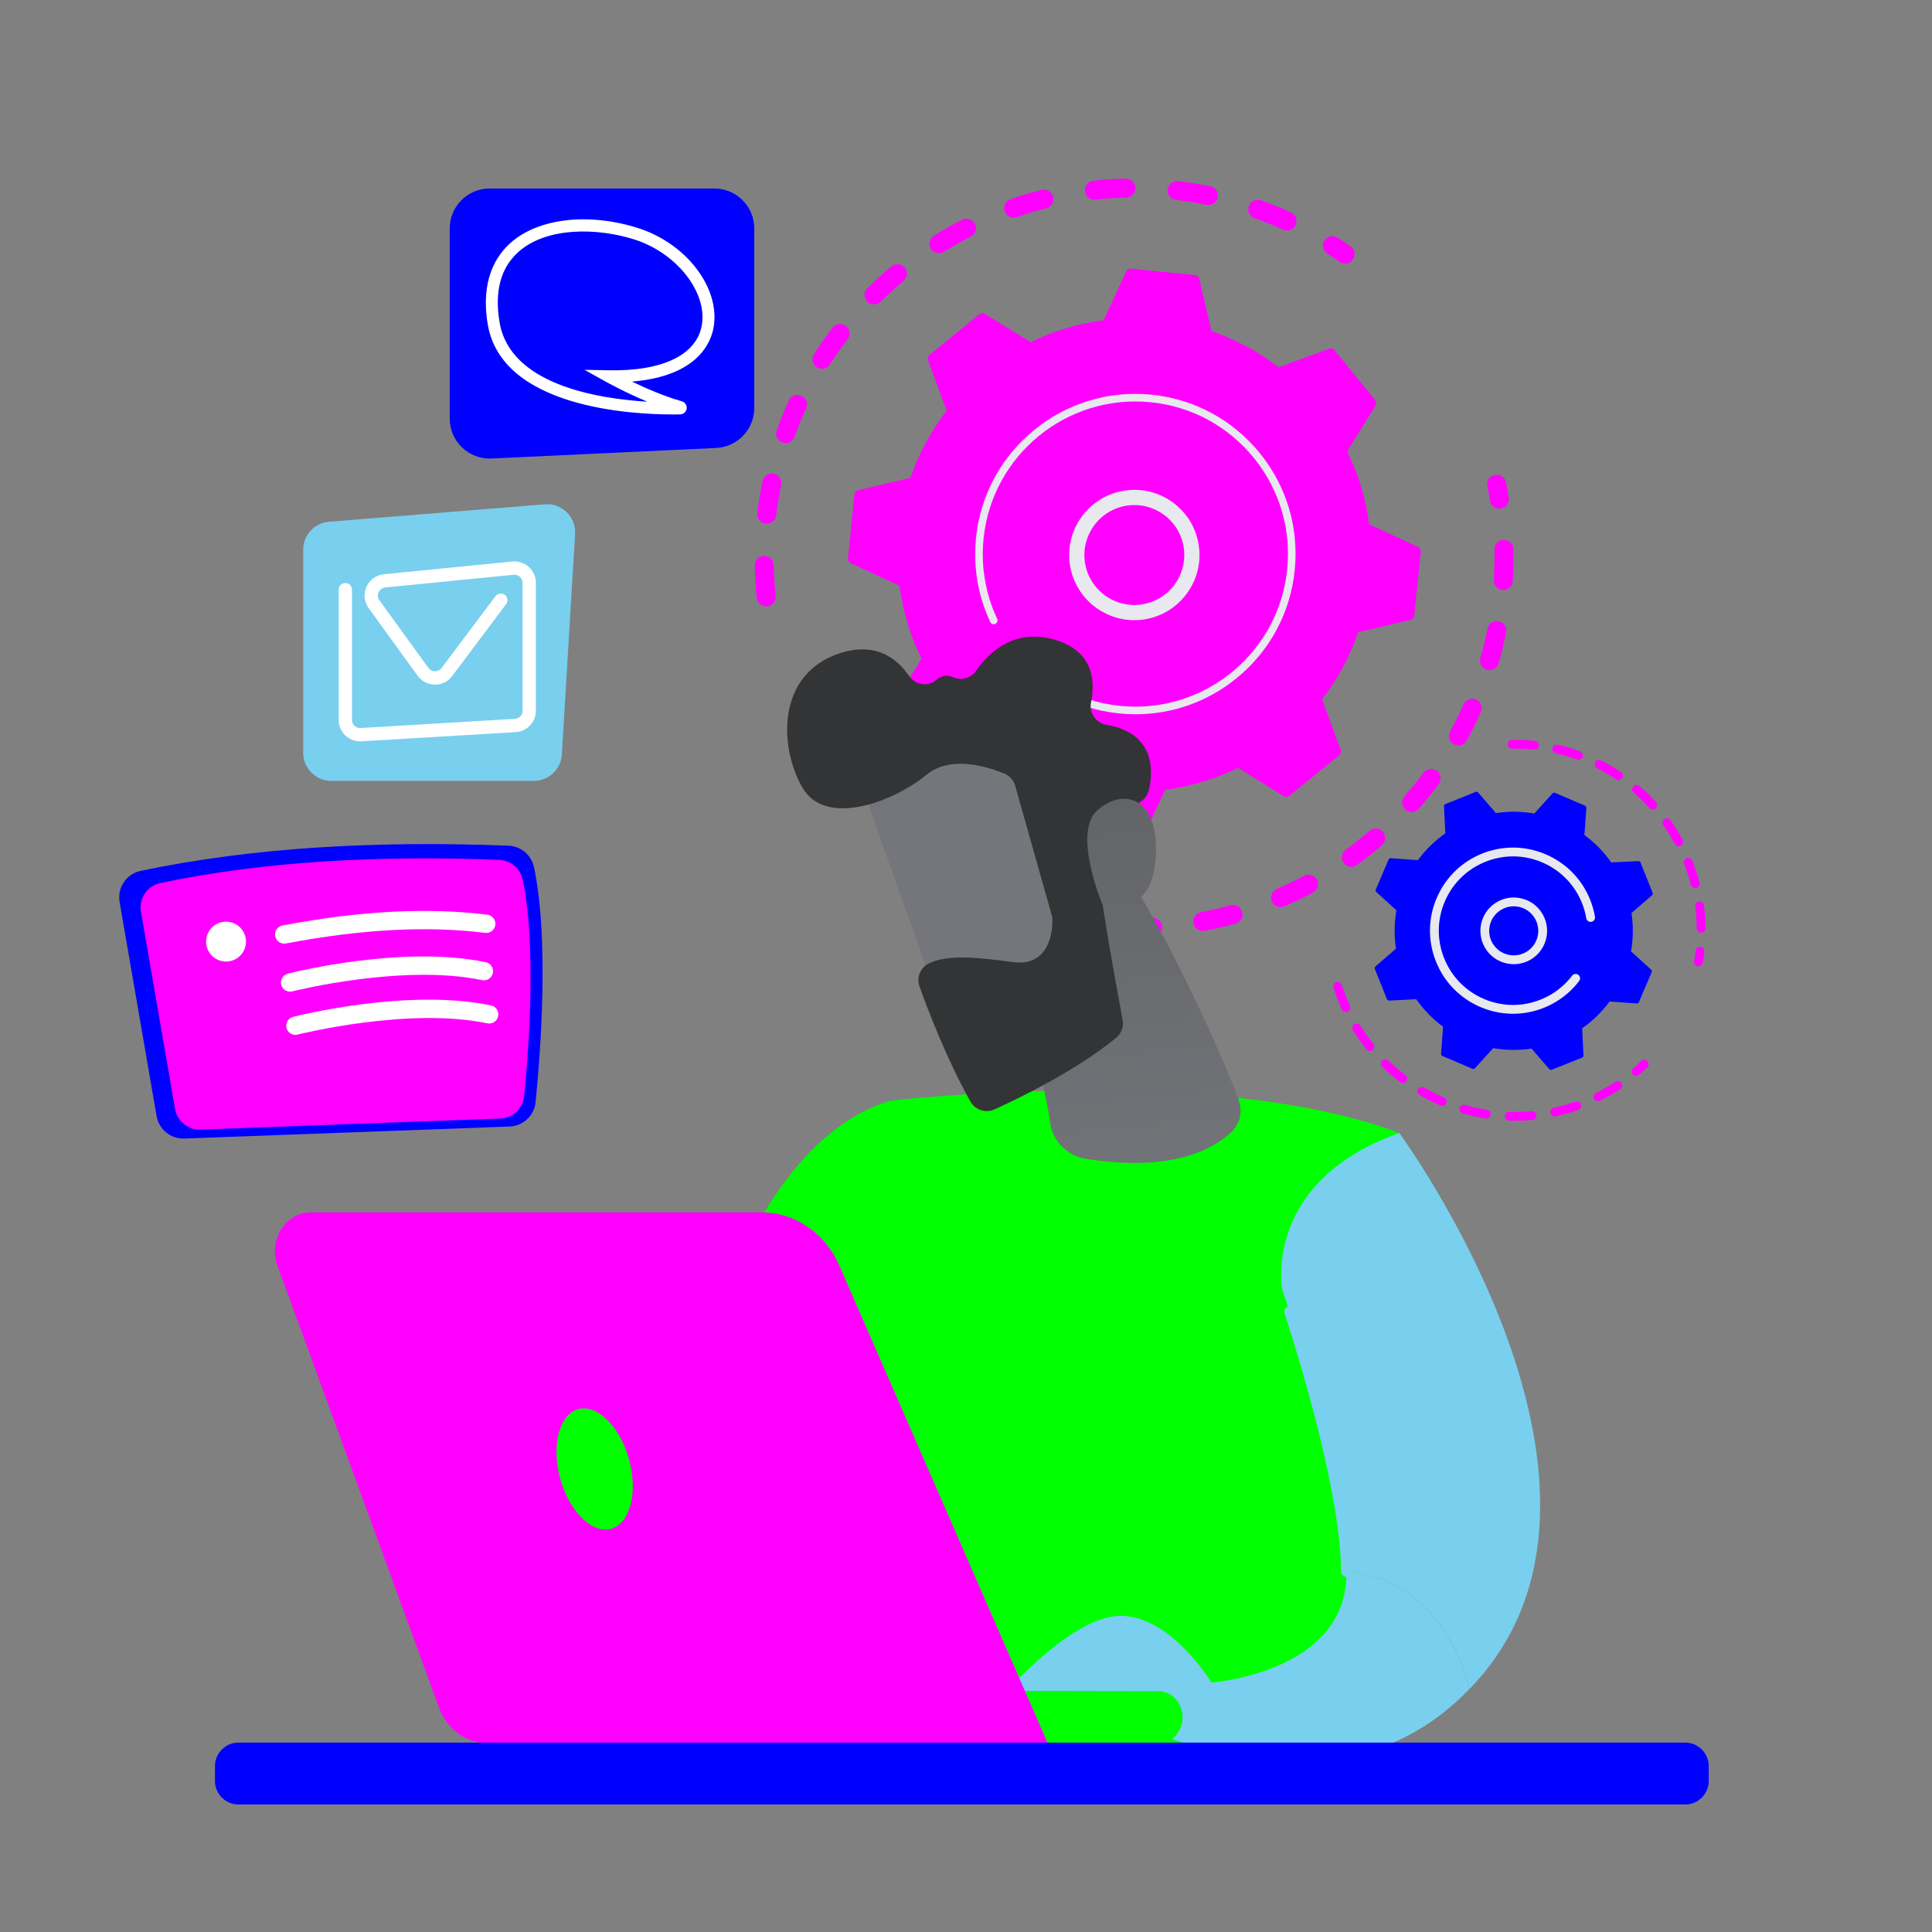
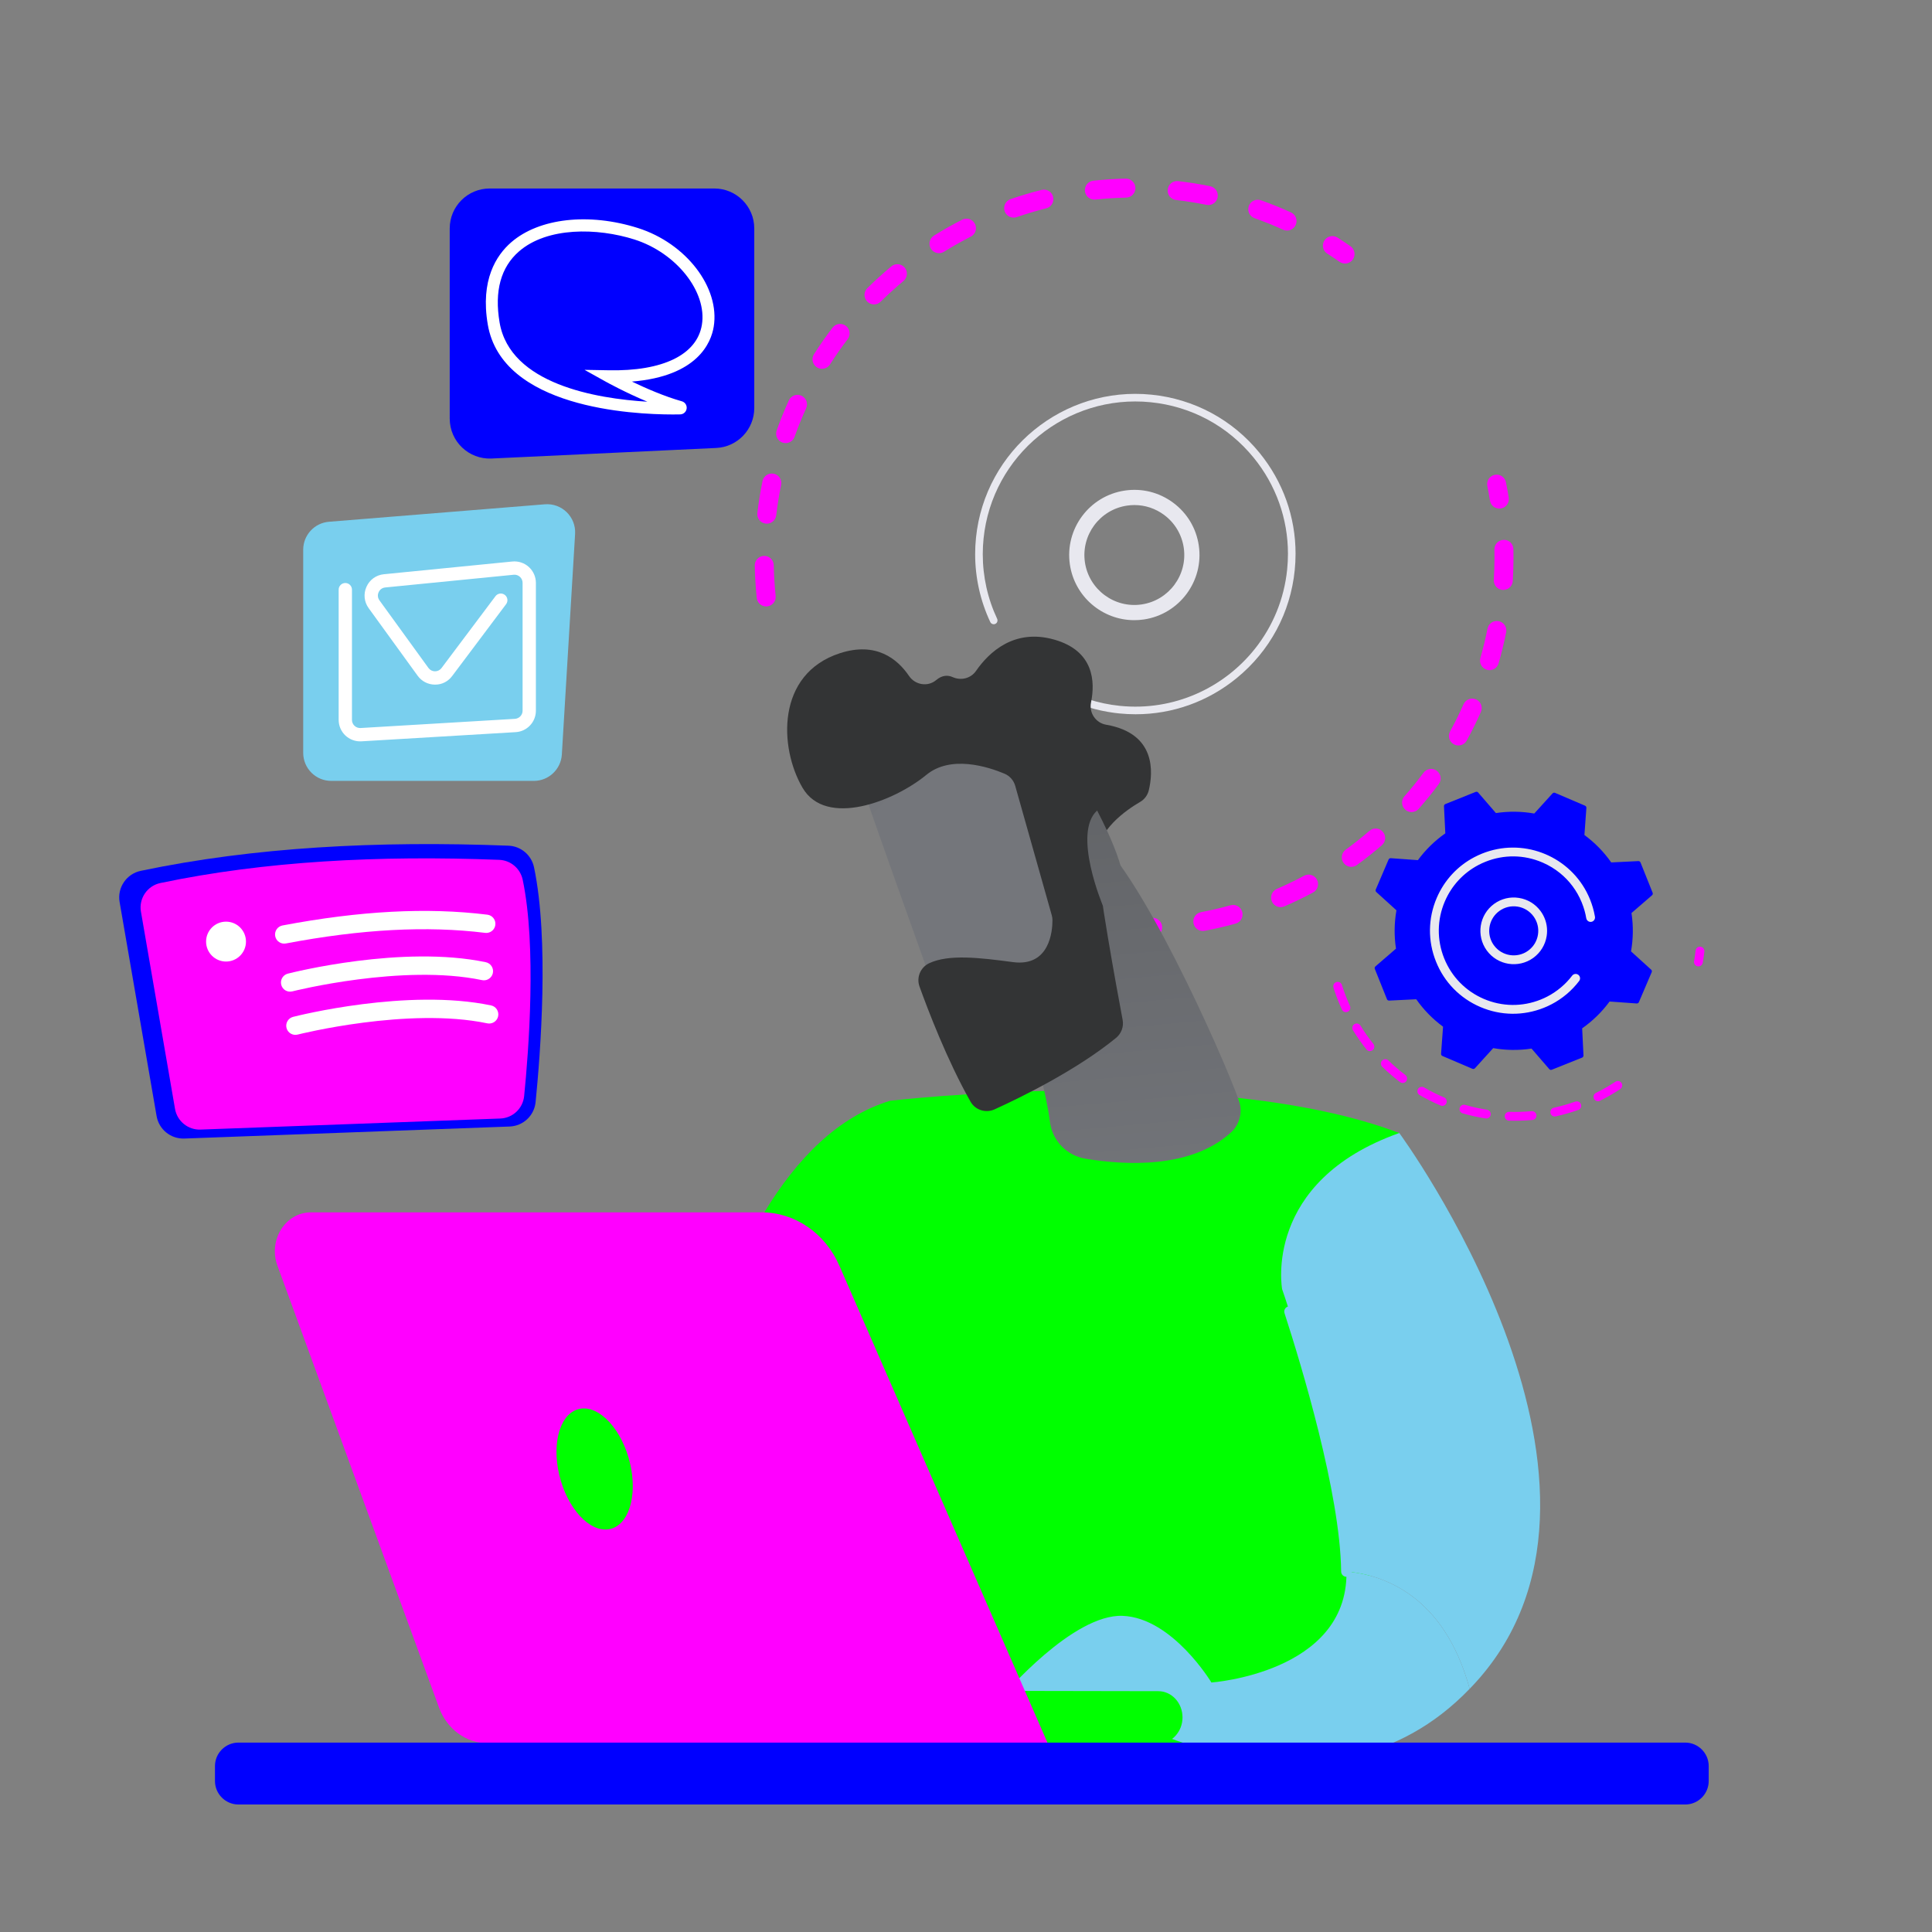
<svg xmlns="http://www.w3.org/2000/svg" version="1.2" baseProfile="tiny" x="0px" y="0px" width="130px" height="130px" viewBox="-8.021 -12.019 130 130" xml:space="preserve">
  <rect x="-8.021" y="-12.019" width="130" height="130" fill="#808080" stroke="none" />
  <defs>
</defs>
  <path fill="#FF00FF" d="M43.534,28.786c-0.323,0-0.601-0.244-0.635-0.573c-0.075-0.718-0.12-1.45-0.134-2.175  c-0.007-0.353,0.274-0.645,0.626-0.651c0.004,0,0.009,0,0.013,0c0.347,0,0.632,0.278,0.639,0.627  c0.013,0.689,0.056,1.385,0.127,2.066c0.037,0.351-0.218,0.666-0.569,0.703C43.579,28.785,43.557,28.786,43.534,28.786z   M43.575,23.218c-0.025,0-0.05-0.001-0.076-0.005c-0.351-0.042-0.601-0.359-0.56-0.709c0.085-0.72,0.202-1.444,0.348-2.15  c0.071-0.346,0.408-0.568,0.755-0.498c0.346,0.071,0.568,0.41,0.497,0.755c-0.138,0.672-0.249,1.359-0.33,2.044  C44.171,22.979,43.895,23.218,43.575,23.218z M44.842,17.797c-0.072,0-0.144-0.012-0.215-0.037  c-0.333-0.119-0.506-0.484-0.388-0.817c0.243-0.682,0.519-1.361,0.819-2.02c0.147-0.321,0.526-0.462,0.847-0.316  c0.321,0.147,0.463,0.526,0.316,0.848c-0.285,0.625-0.547,1.27-0.777,1.917C45.35,17.634,45.104,17.797,44.842,17.797z   M47.289,12.795c-0.118,0-0.237-0.032-0.343-0.1c-0.297-0.189-0.385-0.585-0.195-0.882c0.39-0.611,0.81-1.211,1.25-1.786  c0.214-0.28,0.615-0.333,0.896-0.119c0.28,0.214,0.333,0.616,0.119,0.896c-0.418,0.546-0.817,1.117-1.187,1.697  C47.706,12.691,47.5,12.795,47.289,12.795z M50.789,8.464c-0.165,0-0.33-0.063-0.455-0.19c-0.248-0.251-0.246-0.656,0.005-0.904  c0.514-0.507,1.057-1,1.614-1.464c0.271-0.227,0.674-0.189,0.9,0.082c0.227,0.271,0.189,0.674-0.082,0.9  c-0.529,0.441-1.045,0.909-1.534,1.392C51.114,8.403,50.952,8.464,50.789,8.464z M55.161,5.016c-0.213,0-0.422-0.106-0.543-0.301  c-0.186-0.3-0.094-0.694,0.205-0.88c0.615-0.382,1.254-0.742,1.898-1.071c0.314-0.161,0.699-0.036,0.859,0.279  c0.16,0.314,0.035,0.699-0.279,0.859c-0.613,0.313-1.219,0.655-1.803,1.018C55.393,4.985,55.276,5.016,55.161,5.016z M78.582,3.494  c-0.089,0-0.179-0.019-0.264-0.057c-0.626-0.285-1.271-0.545-1.921-0.775c-0.333-0.118-0.507-0.483-0.39-0.815  c0.119-0.333,0.484-0.507,0.816-0.39c0.684,0.242,1.363,0.517,2.021,0.816c0.322,0.146,0.465,0.525,0.318,0.846  C79.057,3.355,78.824,3.494,78.582,3.494z M60.185,2.624c-0.265,0-0.513-0.167-0.604-0.431c-0.115-0.334,0.063-0.698,0.396-0.813  c0.684-0.236,1.387-0.445,2.088-0.621c0.343-0.084,0.689,0.122,0.775,0.464c0.086,0.343-0.121,0.69-0.464,0.776  c-0.667,0.167-1.333,0.366-1.983,0.59C60.324,2.612,60.254,2.624,60.185,2.624z M73.285,1.777c-0.042,0-0.085-0.004-0.128-0.013  c-0.673-0.137-1.361-0.247-2.046-0.326c-0.35-0.041-0.602-0.358-0.561-0.709c0.041-0.35,0.357-0.604,0.709-0.561  c0.719,0.084,1.443,0.199,2.152,0.344c0.346,0.07,0.569,0.408,0.499,0.753C73.85,1.568,73.583,1.777,73.285,1.777z M65.617,1.414  c-0.322,0-0.6-0.244-0.635-0.571c-0.037-0.351,0.217-0.666,0.567-0.704C66.269,0.062,67,0.016,67.725,0c0.004,0,0.009,0,0.014,0  c0.346,0,0.631,0.277,0.639,0.626c0.008,0.353-0.273,0.645-0.626,0.652c-0.688,0.015-1.383,0.059-2.065,0.132  C65.662,1.412,65.639,1.414,65.617,1.414z" />
  <path fill="#FF00FF" d="M82.482,5.713c-0.125,0-0.252-0.037-0.363-0.114c-0.271-0.188-0.55-0.374-0.83-0.552  c-0.297-0.189-0.385-0.585-0.195-0.883c0.189-0.297,0.584-0.386,0.883-0.195c0.294,0.187,0.588,0.382,0.871,0.58  c0.29,0.202,0.362,0.6,0.161,0.89C82.885,5.617,82.686,5.713,82.482,5.713z" />
  <path fill="#FF00FF" d="M92.866,22.203c-0.309,0-0.58-0.224-0.631-0.539c-0.052-0.325-0.111-0.655-0.178-0.979  c-0.069-0.346,0.154-0.684,0.5-0.753c0.348-0.071,0.684,0.153,0.753,0.499c0.069,0.342,0.133,0.689,0.188,1.032  c0.056,0.349-0.182,0.677-0.53,0.732C92.934,22.2,92.899,22.203,92.866,22.203z" />
  <path fill="#FF00FF" d="M68.314,51.053c-0.294,0-0.59-0.005-0.885-0.016c-0.354-0.012-0.63-0.307-0.617-0.66  c0.012-0.353,0.309-0.63,0.66-0.617c0.684,0.023,1.366,0.018,2.037-0.015c0.354-0.017,0.652,0.254,0.67,0.606  c0.018,0.353-0.254,0.653-0.607,0.67C69.158,51.042,68.734,51.053,68.314,51.053z M64.072,50.693c-0.035,0-0.072-0.002-0.108-0.009  c-0.703-0.12-1.409-0.271-2.097-0.45c-0.342-0.088-0.548-0.437-0.459-0.779c0.088-0.342,0.438-0.548,0.779-0.458  c0.653,0.169,1.324,0.313,1.992,0.427c0.348,0.06,0.582,0.39,0.521,0.737C64.648,50.474,64.378,50.693,64.072,50.693z   M72.912,50.625c-0.301,0-0.568-0.214-0.627-0.521c-0.064-0.347,0.163-0.681,0.51-0.747c0.664-0.125,1.331-0.28,1.984-0.461  c0.34-0.094,0.691,0.104,0.786,0.445s-0.104,0.692-0.444,0.787c-0.688,0.191-1.391,0.354-2.09,0.486  C72.992,50.621,72.951,50.625,72.912,50.625z M58.805,49.181c-0.082,0-0.164-0.016-0.244-0.048c-0.658-0.271-1.313-0.574-1.946-0.9  c-0.313-0.162-0.437-0.547-0.276-0.86c0.162-0.314,0.547-0.438,0.861-0.276c0.602,0.31,1.223,0.597,1.85,0.855  c0.326,0.134,0.481,0.508,0.347,0.834C59.294,49.032,59.056,49.181,58.805,49.181z M78.148,49.021c-0.246,0-0.482-0.145-0.586-0.386  c-0.141-0.324,0.008-0.7,0.332-0.841c0.62-0.268,1.236-0.565,1.834-0.885c0.311-0.167,0.699-0.05,0.865,0.261  c0.166,0.311,0.05,0.698-0.262,0.865c-0.628,0.337-1.277,0.651-1.93,0.933C78.32,49.004,78.233,49.021,78.148,49.021z   M82.906,46.309c-0.197,0-0.393-0.092-0.518-0.264c-0.207-0.286-0.144-0.686,0.143-0.893c0.547-0.398,1.084-0.824,1.597-1.266  c0.267-0.23,0.67-0.201,0.9,0.066c0.231,0.268,0.201,0.671-0.066,0.902c-0.538,0.465-1.104,0.913-1.68,1.331  C83.169,46.269,83.037,46.309,82.906,46.309z M86.96,42.623c-0.15,0-0.301-0.053-0.423-0.16c-0.265-0.233-0.29-0.637-0.056-0.902  c0.448-0.508,0.88-1.041,1.283-1.583c0.21-0.283,0.61-0.343,0.895-0.132c0.282,0.211,0.342,0.611,0.131,0.895  c-0.425,0.57-0.879,1.131-1.351,1.666C87.313,42.549,87.137,42.623,86.96,42.623z M90.112,38.141c-0.104,0-0.209-0.025-0.307-0.079  c-0.31-0.17-0.423-0.559-0.252-0.868c0.326-0.594,0.63-1.208,0.904-1.825c0.144-0.322,0.521-0.468,0.844-0.325  c0.322,0.144,0.468,0.521,0.324,0.844c-0.289,0.65-0.609,1.297-0.953,1.922C90.557,38.021,90.338,38.141,90.112,38.141z   M92.205,33.074c-0.059,0-0.118-0.008-0.177-0.025c-0.34-0.098-0.535-0.452-0.438-0.791c0.187-0.648,0.349-1.314,0.48-1.979  c0.068-0.346,0.406-0.571,0.751-0.502c0.347,0.068,0.571,0.405,0.503,0.751c-0.139,0.699-0.309,1.4-0.506,2.083  C92.738,32.892,92.483,33.074,92.205,33.074z M93.133,27.676c-0.013,0-0.026,0-0.039-0.001c-0.353-0.021-0.621-0.325-0.599-0.677  c0.029-0.498,0.045-1.001,0.045-1.499c0-0.18-0.002-0.36-0.006-0.539c-0.008-0.353,0.272-0.646,0.625-0.653  c0.357-0.015,0.646,0.272,0.653,0.625c0.004,0.189,0.006,0.377,0.006,0.567c0,0.523-0.016,1.054-0.048,1.577  C93.75,27.414,93.468,27.676,93.133,27.676z" />
-   <path fill="#FF00FF" d="M53.987,46.536c-0.127,0-0.255-0.038-0.367-0.116c-0.283-0.199-0.567-0.408-0.845-0.62  c-0.28-0.215-0.333-0.616-0.119-0.896c0.215-0.28,0.616-0.333,0.896-0.119c0.263,0.202,0.533,0.4,0.802,0.589  c0.289,0.203,0.358,0.601,0.155,0.89C54.386,46.441,54.188,46.536,53.987,46.536z" />
-   <path fill="#FF00FF" d="M54.85,39.123c0.08,0.099,0.215,0.135,0.334,0.091l3.412-1.255c1.346,1.036,2.865,1.865,4.518,2.433  l0.833,3.537c0.028,0.124,0.134,0.216,0.261,0.229l4.339,0.439c0.126,0.013,0.247-0.057,0.302-0.172l1.523-3.298  c1.733-0.225,3.389-0.732,4.914-1.477l3.092,1.914c0.108,0.067,0.248,0.058,0.346-0.023l3.379-2.757  c0.1-0.081,0.136-0.215,0.092-0.334l-1.255-3.412c1.036-1.345,1.864-2.865,2.433-4.518l3.537-0.833  c0.124-0.029,0.216-0.134,0.229-0.261l0.44-4.339c0.012-0.126-0.057-0.248-0.173-0.301l-3.298-1.524  c-0.225-1.733-0.732-3.389-1.478-4.914l1.914-3.092c0.066-0.108,0.058-0.247-0.022-0.346l-2.757-3.379  c-0.082-0.099-0.216-0.135-0.336-0.092l-3.412,1.255c-1.345-1.036-2.865-1.865-4.518-2.433l-0.832-3.537  c-0.029-0.124-0.134-0.216-0.261-0.229l-4.339-0.439c-0.127-0.013-0.248,0.056-0.301,0.172L66.24,9.526  c-1.732,0.225-3.389,0.732-4.914,1.478L58.235,9.09c-0.108-0.067-0.247-0.058-0.347,0.023L54.51,11.87  c-0.099,0.081-0.135,0.215-0.091,0.335l1.255,3.412c-1.036,1.345-1.865,2.865-2.433,4.518l-3.537,0.832  c-0.124,0.029-0.215,0.134-0.229,0.261l-0.439,4.338c-0.013,0.127,0.056,0.248,0.171,0.302l3.299,1.524  c0.225,1.732,0.732,3.388,1.477,4.914l-1.914,3.091c-0.067,0.108-0.058,0.247,0.022,0.346L54.85,39.123z" />
  <path fill="#E8E8EF" d="M68.303,29.711c-2.137,0-4.013-1.569-4.334-3.745c-0.352-2.392,1.307-4.624,3.698-4.976  c1.159-0.171,2.313,0.12,3.253,0.818c0.941,0.698,1.553,1.721,1.723,2.879c0.353,2.392-1.307,4.624-3.697,4.977  C68.729,29.695,68.516,29.711,68.303,29.711z M68.313,21.965c-0.164,0-0.33,0.012-0.496,0.037c-1.834,0.27-3.105,1.982-2.836,3.815  c0.271,1.833,1.982,3.106,3.816,2.835c1.832-0.27,3.104-1.982,2.834-3.815c-0.131-0.888-0.6-1.672-1.32-2.208  C69.725,22.194,69.029,21.965,68.313,21.965z" />
  <path fill="#E8E8EF" d="M68.393,36.042c-0.367,0-0.736-0.019-1.105-0.056l0,0c-0.117-0.012-0.233-0.025-0.35-0.041  c-0.572-0.077-1.138-0.199-1.688-0.364c-0.008-0.002-0.015-0.004-0.021-0.007c-0.021-0.006-0.043-0.013-0.064-0.02  c-0.041-0.012-0.082-0.025-0.123-0.039c-0.108-0.035-0.178-0.135-0.178-0.243c0-0.026,0.004-0.053,0.013-0.08  c0.044-0.134,0.188-0.207,0.322-0.164c0.69,0.224,1.411,0.375,2.14,0.449c3.619,0.367,6.997-1.203,9.101-3.866  c1.17-1.481,1.946-3.301,2.149-5.314c0.036-0.353,0.054-0.706,0.054-1.055c-0.001-2.356-0.804-4.621-2.313-6.471  c-1.734-2.125-4.191-3.448-6.92-3.724c-5.636-0.57-10.68,3.548-11.25,9.181c-0.035,0.347-0.053,0.695-0.053,1.042  c0,1.503,0.329,2.989,0.969,4.351c0.016,0.035,0.023,0.072,0.023,0.108c0,0.096-0.054,0.188-0.146,0.231  c-0.128,0.06-0.279,0.005-0.34-0.123c-0.672-1.43-1.018-2.99-1.018-4.567c0-0.364,0.018-0.729,0.055-1.094  c0.6-5.914,5.899-10.236,11.811-9.638c2.865,0.29,5.445,1.678,7.266,3.909c1.584,1.942,2.428,4.32,2.428,6.793  c0,0.367-0.018,0.737-0.056,1.107c-0.29,2.865-1.679,5.445-3.909,7.265C73.246,35.199,70.867,36.042,68.393,36.042z" />
-   <path fill="#FF00FF" d="M102.881,59.45c0.06,0.115,0.04,0.258-0.057,0.352c-0.182,0.175-0.37,0.347-0.563,0.511  c-0.124,0.106-0.312,0.093-0.418-0.032c-0.107-0.125-0.092-0.313,0.032-0.418c0.183-0.156,0.363-0.32,0.536-0.487  c0.118-0.114,0.306-0.11,0.419,0.007C102.852,59.403,102.868,59.427,102.881,59.45z" />
  <path fill="#FF00FF" d="M101.101,60.878c0.069,0.134,0.028,0.301-0.1,0.385c-0.362,0.239-0.74,0.462-1.125,0.663  c-0.08,0.042-0.162,0.084-0.244,0.125c-0.147,0.072-0.324,0.002-0.398-0.134c-0.072-0.146-0.013-0.325,0.134-0.397  c0.079-0.039,0.157-0.079,0.234-0.12c0.366-0.191,0.727-0.403,1.072-0.631c0.137-0.092,0.32-0.054,0.411,0.083  C101.09,60.86,101.096,60.87,101.101,60.878z M98.341,62.248c0.007,0.012,0.013,0.025,0.018,0.039  c0.055,0.154-0.027,0.324-0.182,0.379c-0.496,0.175-1.007,0.32-1.519,0.433c-0.16,0.035-0.318-0.066-0.354-0.226  c-0.035-0.16,0.066-0.318,0.227-0.354c0.488-0.107,0.976-0.247,1.448-0.413C98.12,62.057,98.273,62.119,98.341,62.248z   M95.332,62.908c0.018,0.033,0.028,0.07,0.032,0.109c0.016,0.164-0.105,0.309-0.268,0.323c-0.523,0.048-1.055,0.063-1.58,0.047  c-0.164-0.006-0.292-0.143-0.287-0.307c0.006-0.164,0.143-0.292,0.307-0.286c0.501,0.016,1.008,0,1.506-0.045  C95.165,62.738,95.278,62.805,95.332,62.908z M92.253,62.808c0.028,0.055,0.04,0.118,0.03,0.184  c-0.025,0.162-0.178,0.272-0.34,0.247c-0.52-0.082-1.038-0.197-1.542-0.342c-0.157-0.045-0.248-0.21-0.203-0.367  c0.045-0.156,0.209-0.248,0.367-0.203c0.48,0.139,0.976,0.248,1.471,0.326C92.133,62.667,92.211,62.728,92.253,62.808z   M89.292,61.959c0.039,0.076,0.046,0.168,0.01,0.254c-0.064,0.15-0.238,0.221-0.389,0.156c-0.483-0.205-0.959-0.442-1.413-0.705  c-0.142-0.082-0.19-0.263-0.108-0.405c0.082-0.142,0.264-0.189,0.405-0.107c0.434,0.25,0.887,0.476,1.348,0.672  C89.21,61.852,89.261,61.9,89.292,61.959z M86.626,60.417c0.052,0.099,0.046,0.223-0.025,0.316c-0.1,0.131-0.285,0.156-0.416,0.059  c-0.419-0.318-0.822-0.663-1.197-1.029c-0.117-0.115-0.12-0.302-0.006-0.419c0.114-0.118,0.303-0.12,0.42-0.007  c0.357,0.35,0.742,0.679,1.142,0.98C86.579,60.345,86.606,60.38,86.626,60.417z M84.42,58.271c0.064,0.124,0.035,0.279-0.077,0.369  c-0.129,0.103-0.315,0.082-0.418-0.046c-0.327-0.409-0.633-0.843-0.908-1.292c-0.085-0.141-0.042-0.322,0.097-0.408  c0.14-0.086,0.322-0.042,0.408,0.098c0.263,0.428,0.555,0.842,0.867,1.231C84.4,58.238,84.411,58.254,84.42,58.271z M82.252,54.207  c0.008,0.015,0.014,0.031,0.02,0.048c0.131,0.413,0.285,0.825,0.461,1.227c0.027,0.061,0.053,0.121,0.08,0.18  c0.068,0.148,0.004,0.325-0.146,0.394s-0.329,0.004-0.394-0.146c-0.029-0.063-0.057-0.126-0.084-0.189  c-0.184-0.42-0.348-0.853-0.484-1.284c-0.049-0.156,0.037-0.323,0.193-0.373C82.038,54.018,82.186,54.082,82.252,54.207z" />
-   <path fill="#FF00FF" d="M105.198,44.483c0.074,0.144,0.021,0.321-0.123,0.399s-0.324,0.024-0.401-0.121  c-0.234-0.434-0.497-0.857-0.781-1.258c-0.093-0.134-0.063-0.319,0.071-0.414c0.133-0.095,0.318-0.063,0.413,0.07  c0.298,0.421,0.573,0.865,0.819,1.32C105.196,44.481,105.197,44.482,105.198,44.483z M105.837,45.86  c0.005,0.009,0.01,0.019,0.014,0.029c0.189,0.48,0.352,0.978,0.481,1.477c0.041,0.159-0.054,0.32-0.212,0.362  c-0.159,0.041-0.321-0.055-0.362-0.212c-0.124-0.477-0.279-0.951-0.459-1.409c-0.061-0.152,0.015-0.325,0.167-0.385  C105.608,45.666,105.768,45.728,105.837,45.86z M103.446,42.012c0.062,0.117,0.039,0.264-0.063,0.357  c-0.121,0.11-0.309,0.102-0.419-0.02c-0.333-0.365-0.69-0.712-1.063-1.033c-0.123-0.108-0.138-0.294-0.031-0.418  c0.107-0.125,0.295-0.138,0.419-0.032c0.391,0.336,0.766,0.701,1.114,1.083C103.421,41.969,103.436,41.99,103.446,42.012z   M106.6,48.793c0.016,0.03,0.026,0.063,0.031,0.099c0.068,0.512,0.105,1.034,0.11,1.551c0.002,0.164-0.13,0.298-0.294,0.299  c-0.163,0.001-0.298-0.13-0.3-0.293c-0.005-0.493-0.04-0.99-0.105-1.478c-0.021-0.163,0.094-0.312,0.256-0.333  C106.425,48.62,106.544,48.687,106.6,48.793z M101.15,40.037c0.049,0.093,0.046,0.209-0.017,0.302  c-0.091,0.137-0.275,0.173-0.411,0.082c-0.409-0.273-0.839-0.524-1.279-0.747c-0.146-0.074-0.205-0.252-0.131-0.398  c0.073-0.146,0.252-0.205,0.398-0.131c0.461,0.233,0.912,0.496,1.342,0.783C101.095,39.956,101.128,39.994,101.15,40.037z   M98.447,38.67c0.037,0.071,0.046,0.157,0.016,0.238c-0.056,0.154-0.226,0.234-0.38,0.178c-0.464-0.168-0.942-0.309-1.421-0.419  c-0.16-0.037-0.26-0.196-0.223-0.356s0.196-0.259,0.355-0.222c0.503,0.116,1.004,0.264,1.49,0.439  C98.357,38.555,98.414,38.606,98.447,38.67z M95.494,37.99c0.026,0.05,0.038,0.107,0.031,0.168  c-0.017,0.164-0.163,0.281-0.326,0.264c-0.49-0.052-0.988-0.074-1.48-0.066c-0.163,0.002-0.298-0.128-0.301-0.292  s0.128-0.299,0.292-0.301c0.515-0.009,1.037,0.014,1.553,0.069C95.364,37.843,95.449,37.905,95.494,37.99z" />
  <path fill="#FF00FF" d="M106.629,51.838c0.026,0.051,0.039,0.11,0.032,0.171c-0.029,0.252-0.065,0.505-0.107,0.751  c-0.028,0.162-0.182,0.27-0.344,0.242c-0.161-0.029-0.27-0.182-0.241-0.343c0.04-0.234,0.075-0.476,0.103-0.716  c0.019-0.163,0.165-0.28,0.328-0.261C106.501,51.692,106.585,51.754,106.629,51.838z" />
  <path fill="#0000FF" d="M103.118,53.396c0.025-0.059,0.011-0.127-0.037-0.17l-1.354-1.228c0.148-0.841,0.163-1.712,0.031-2.581  l1.382-1.195c0.049-0.042,0.065-0.11,0.041-0.169l-0.815-2.036c-0.023-0.06-0.083-0.097-0.146-0.095l-1.825,0.09  c-0.504-0.72-1.116-1.339-1.804-1.845l0.132-1.824c0.005-0.064-0.032-0.124-0.091-0.149l-2.017-0.863  c-0.059-0.025-0.127-0.01-0.17,0.037l-1.229,1.354c-0.841-0.148-1.711-0.163-2.58-0.031l-1.195-1.382  c-0.042-0.049-0.109-0.065-0.17-0.041l-2.035,0.815c-0.06,0.024-0.098,0.083-0.095,0.147l0.09,1.825  c-0.72,0.504-1.339,1.116-1.845,1.804l-1.824-0.132c-0.063-0.004-0.124,0.032-0.148,0.091l-0.863,2.017  c-0.025,0.059-0.01,0.127,0.037,0.17l1.354,1.229c-0.147,0.84-0.163,1.711-0.03,2.58l-1.383,1.195  c-0.048,0.042-0.064,0.11-0.041,0.169l0.816,2.036c0.023,0.06,0.082,0.098,0.146,0.095l1.825-0.09  c0.504,0.72,1.116,1.339,1.804,1.846l-0.133,1.822c-0.004,0.064,0.032,0.125,0.092,0.15l2.016,0.861  c0.059,0.026,0.127,0.012,0.171-0.036l1.228-1.354c0.841,0.147,1.712,0.163,2.58,0.03l1.195,1.383c0.042,0.048,0.11,0.065,0.17,0.04  l2.036-0.814c0.06-0.023,0.097-0.084,0.094-0.147l-0.089-1.825c0.719-0.504,1.339-1.115,1.845-1.804l1.823,0.132  c0.064,0.005,0.124-0.031,0.149-0.09L103.118,53.396z" />
  <path fill="#E8E8EF" d="M95.825,49.58c0.222,0.424,0.302,0.906,0.226,1.387c-0.094,0.592-0.413,1.112-0.897,1.465  c-1.001,0.727-2.407,0.504-3.135-0.497c-0.727-1.003-0.504-2.408,0.496-3.134c0.485-0.353,1.078-0.495,1.671-0.401  c0.592,0.094,1.112,0.413,1.464,0.897C95.716,49.388,95.774,49.482,95.825,49.58z M92.371,51.38  c0.037,0.071,0.079,0.139,0.128,0.206c0.535,0.736,1.569,0.9,2.306,0.365c0.356-0.259,0.591-0.642,0.66-1.077  c0.069-0.436-0.036-0.872-0.295-1.229l0,0c-0.26-0.356-0.642-0.591-1.077-0.66c-0.436-0.069-0.872,0.036-1.229,0.295  C92.194,49.767,91.998,50.667,92.371,51.38z" />
  <path fill="#E8E8EF" d="M98.74,48.006c0.087,0.167,0.166,0.339,0.237,0.517c0.142,0.353,0.248,0.721,0.314,1.094  c0.004,0.017,0.006,0.034,0.009,0.051c0.022,0.129-0.043,0.254-0.154,0.313c-0.026,0.014-0.057,0.024-0.088,0.029  c-0.161,0.028-0.314-0.082-0.343-0.242c-0.059-0.35-0.156-0.694-0.289-1.023v0c-0.007-0.018-0.015-0.037-0.021-0.054  c-0.32-0.778-0.823-1.447-1.459-1.963c-0.346-0.281-0.731-0.516-1.149-0.699c-0.003-0.001-0.007-0.003-0.011-0.005  c-0.01-0.004-0.021-0.009-0.031-0.013c-1.227-0.525-2.584-0.541-3.822-0.044c-0.16,0.064-0.316,0.136-0.467,0.215  c-1.016,0.531-1.812,1.389-2.269,2.457c-0.524,1.227-0.54,2.584-0.044,3.823c0.496,1.237,1.445,2.21,2.672,2.734  c1.227,0.525,2.584,0.541,3.822,0.045c0.158-0.063,0.312-0.134,0.461-0.212c0.648-0.34,1.215-0.816,1.657-1.398  c0.027-0.036,0.062-0.064,0.099-0.084c0.099-0.052,0.223-0.045,0.316,0.026c0.131,0.1,0.156,0.285,0.057,0.416  c-0.495,0.652-1.129,1.186-1.854,1.565c-0.167,0.088-0.339,0.167-0.516,0.237c-1.386,0.556-2.904,0.537-4.277-0.05  c-1.372-0.588-2.435-1.673-2.988-3.06c-0.556-1.386-0.538-2.905,0.05-4.277c0.511-1.195,1.4-2.154,2.537-2.749  c0.169-0.088,0.343-0.169,0.522-0.24C94.395,44.338,97.429,45.499,98.74,48.006z" />
  <path fill="#00FF00" d="M35.47,98.6c0,0,2.415-32.281,16.397-36.549c0,0,21.758-2.575,34.267,2.169l-2.637,40.888  C83.497,105.107,48.131,113.143,35.47,98.6z" />
  <linearGradient id="SVGID_1_" gradientUnits="userSpaceOnUse" x1="68.796" y1="71.022" x2="65.267" y2="31.835">
    <stop offset="0" style="stop-color:#74767B" />
    <stop offset="1" style="stop-color:#5C5E61" />
  </linearGradient>
  <path fill="url(#SVGID_1_)" d="M59.829,53.807c0,0,2.234,5.428,2.804,9.695c0.168,1.252,1.137,2.238,2.383,2.445  c2.671,0.444,7.098,0.691,9.793-1.767c0.598-0.546,0.801-1.402,0.527-2.164c-1.109-3.106-6.877-16.038-10.02-18.021L59.829,53.807z" />
  <path fill="#79cfee" d="M82.579,93.721c0.001,0.023,0.002,0.048,0.002,0.071c0.047,6.755-9.089,7.401-9.089,7.401  s-2.611-4.344-5.965-4.485c-3.352-0.142-8.004,5.318-8.004,5.318l7.439,1.191c0,0,14.186,8.509,23.907-1.6  C89.151,95.323,85.056,93.947,82.579,93.721z" />
  <path fill="#79cfee" d="M86.134,64.219c-9.218,3.269-7.884,10.507-7.884,10.507s4.254,12.226,4.329,18.995  c2.477,0.227,6.572,1.603,8.291,7.897c0.231-0.24,0.46-0.486,0.686-0.748C103.177,87.406,86.134,64.219,86.134,64.219z" />
  <path fill="#79cfee" d="M82.579,94.08c-0.196,0-0.356-0.158-0.358-0.355c-0.059-5.267-2.684-13.909-3.809-17.38  c-0.062-0.189,0.041-0.391,0.23-0.452c0.189-0.061,0.391,0.043,0.451,0.23c1.136,3.503,3.783,12.228,3.844,17.594  c0.002,0.198-0.156,0.36-0.354,0.363C82.582,94.08,82.58,94.08,82.579,94.08z" />
  <linearGradient id="SVGID_2_" gradientUnits="userSpaceOnUse" x1="52.792" y1="41.357" x2="32.733" y2="22.784">
    <stop offset="0" style="stop-color:#74767B" />
    <stop offset="1" style="stop-color:#5C5E61" />
  </linearGradient>
  <path fill="url(#SVGID_2_)" d="M49.751,40.123c0,0.27,6.036,17.086,6.036,17.086l9.529-3.65L61.963,36.77  C61.963,36.77,49.751,35.598,49.751,40.123z" />
  <path fill="#333435" d="M60.291,40.86l2.457,8.7c0.031,0.111,0.049,0.224,0.049,0.34c0,0.709-0.176,3.151-2.662,2.819  c-2.256-0.301-4.32-0.542-5.633,0.075c-0.589,0.278-0.871,0.956-0.651,1.569c0.549,1.527,1.849,4.947,3.432,7.746  c0.32,0.568,1.025,0.788,1.619,0.519c1.79-0.814,5.516-2.638,8.17-4.806c0.359-0.294,0.533-0.756,0.447-1.213  c-0.418-2.225-1.662-8.993-1.717-10.933c-0.051-1.82,1.992-3.21,2.891-3.733c0.295-0.171,0.506-0.453,0.586-0.785  c0.281-1.172,0.521-3.824-2.861-4.409c-0.709-0.122-1.17-0.8-1.026-1.504c0.286-1.401,0.194-3.464-2.467-4.224  c-2.705-0.772-4.407,0.856-5.272,2.105c-0.351,0.505-1.006,0.668-1.566,0.418c-0.319-0.143-0.705-0.149-1.119,0.201  c-0.559,0.471-1.41,0.327-1.82-0.277c-0.789-1.161-2.222-2.32-4.648-1.535c-4.305,1.393-4.099,6.356-2.521,9.055  c1.578,2.698,6.159,0.922,8.329-0.865c1.648-1.359,4.16-0.546,5.268-0.079C59.926,40.192,60.188,40.493,60.291,40.86z" />
  <linearGradient id="SVGID_3_" gradientUnits="userSpaceOnUse" x1="69.81" y1="70.933" x2="66.281" y2="31.744">
    <stop offset="0" style="stop-color:#74767B" />
    <stop offset="1" style="stop-color:#5C5E61" />
  </linearGradient>
-   <path fill="url(#SVGID_3_)" d="M66.186,48.914c0,0-2.066-4.881-0.383-6.395c1.686-1.514,4.035-0.994,3.959,2.775  C69.666,49.982,66.186,48.914,66.186,48.914z" />
+   <path fill="url(#SVGID_3_)" d="M66.186,48.914c0,0-2.066-4.881-0.383-6.395C69.666,49.982,66.186,48.914,66.186,48.914z" />
  <path fill="#00FF00" d="M70,105.298c-0.027,0.001-0.056,0.002-0.084,0.002l-24.28-0.043c-0.9-0.001-1.629-0.79-1.628-1.764  c0-0.974,0.734-1.777,1.632-1.761l24.28,0.044c0.9,0.001,1.629,0.79,1.628,1.764C71.547,104.482,70.861,105.252,70,105.298z" />
  <path fill="#FF00FF" d="M12.898,69.558h30.329c2.237,0,4.274,1.396,5.228,3.583l14.021,32.136H24.785  c-1.441,0-2.737-0.952-3.267-2.401L10.645,73.139C10.017,71.42,11.188,69.558,12.898,69.558z" />
  <path fill="#00FF00" d="M34.265,86.035c0.657,2.207,0.171,4.351-1.084,4.787c-1.256,0.438-2.808-0.997-3.465-3.204  c-0.657-2.208-0.171-4.351,1.085-4.788C32.057,82.393,33.607,83.828,34.265,86.035z" />
  <path fill="#0000FF" d="M105.375,109.402H8.023c-0.868,0-1.579-0.71-1.579-1.579v-1.009c0-0.867,0.71-1.578,1.579-1.578h97.352  c0.868,0,1.579,0.711,1.579,1.578v1.009C106.954,108.692,106.243,109.402,105.375,109.402z" />
  <path fill="#0000FF" d="M42.732,3.352v12.086c0,1.436-1.128,2.619-2.563,2.686l-15.114,0.71c-1.533,0.072-2.815-1.151-2.815-2.686  V3.352c0-1.485,1.204-2.688,2.689-2.688h15.114C41.528,0.664,42.732,1.867,42.732,3.352z" />
  <path fill="#FFFFFF" d="M24.801,9.818c-0.511-2.995,0.572-4.659,1.57-5.528c1.879-1.635,5.23-2.013,8.538-0.964  c3.242,1.029,5.527,4.009,5.094,6.642c-0.171,1.044-1.059,3.327-5.503,3.689c0.932,0.448,2.197,1,3.357,1.326h0  c0.217,0.062,0.354,0.268,0.325,0.491c-0.029,0.222-0.212,0.386-0.435,0.391c-0.131,0.002-0.295,0.005-0.491,0.005  C34.493,15.87,25.756,15.421,24.801,9.818z M37.639,15.759L37.639,15.759L37.639,15.759z M37.73,15.059L37.73,15.059L37.73,15.059z   M32.922,12.896c3.665,0.077,5.955-1.048,6.285-3.059c0.364-2.216-1.716-4.845-4.542-5.742c-2.495-0.792-5.863-0.851-7.764,0.803  c-1.225,1.066-1.664,2.676-1.305,4.784c0.708,4.152,6.512,5.122,9.943,5.329c-1.507-0.63-2.746-1.318-2.82-1.359l-1.408-0.785  L32.922,12.896z" />
  <path fill="#79cfee" d="M27.899,40.526H14.268c-1.042,0-1.887-0.845-1.887-1.888V24.971c0-0.984,0.755-1.803,1.735-1.882  l14.523-1.175c1.145-0.093,2.105,0.849,2.037,1.995l-0.892,14.843C29.723,39.748,28.897,40.526,27.899,40.526z" />
  <path fill="#FFFFFF" d="M16.211,37.865c-0.366,0-0.723-0.141-0.99-0.393c-0.289-0.271-0.454-0.654-0.454-1.051v-8.763  c0-0.247,0.2-0.448,0.448-0.448c0.247,0,0.447,0.201,0.447,0.448v8.763c0,0.153,0.061,0.295,0.172,0.399s0.256,0.156,0.409,0.148  l10.384-0.618c0.29-0.018,0.516-0.258,0.516-0.548V27.2c0-0.157-0.064-0.301-0.18-0.406c-0.116-0.105-0.267-0.156-0.422-0.139  l-8.638,0.855c-0.285,0.028-0.407,0.234-0.447,0.321c-0.039,0.087-0.112,0.315,0.056,0.547l3.295,4.547  c0.104,0.143,0.264,0.226,0.439,0.227c0.002,0,0.004,0,0.005,0c0.174,0,0.334-0.08,0.438-0.22l3.629-4.835  c0.148-0.197,0.429-0.238,0.626-0.089c0.198,0.148,0.238,0.429,0.09,0.626l-3.629,4.835c-0.279,0.371-0.695,0.588-1.167,0.578  c-0.463-0.004-0.885-0.222-1.157-0.597l-3.295-4.547c-0.307-0.424-0.362-0.961-0.147-1.439c0.214-0.478,0.653-0.793,1.174-0.845  l8.638-0.855c0.405-0.04,0.81,0.093,1.112,0.367c0.301,0.273,0.475,0.663,0.475,1.069v8.604c0,0.763-0.597,1.396-1.358,1.441  l-10.384,0.618C16.268,37.865,16.239,37.865,16.211,37.865z" />
  <path fill="#0000FF" d="M0.027,48.675l2.489,14.404c0.155,0.899,0.952,1.545,1.864,1.512l21.891-0.809  c0.91-0.034,1.656-0.733,1.747-1.641c0.329-3.279,0.918-10.919-0.105-15.799c-0.172-0.821-0.878-1.423-1.717-1.456  c-8.809-0.341-17.135,0.097-24.746,1.692C0.489,46.781-0.141,47.707,0.027,48.675z" />
  <path fill="#FF00FF" d="M1.463,49.327l2.293,13.269c0.144,0.828,0.877,1.423,1.717,1.392l20.166-0.744  c0.839-0.03,1.525-0.676,1.609-1.511c0.303-3.021,0.846-10.059-0.097-14.554c-0.159-0.757-0.809-1.311-1.581-1.341  c-8.115-0.314-15.785,0.089-22.795,1.559C1.889,47.582,1.309,48.436,1.463,49.327z" />
  <circle fill="#FFFFFF" cx="7.188" cy="51.339" r="1.342" />
  <path fill="#FFFFFF" d="M24.773,50.751c-0.049,0.006-0.099,0.006-0.15,0c-3.926-0.484-8.311-0.251-13.406,0.713  c-0.335,0.064-0.657-0.156-0.72-0.491s0.157-0.656,0.491-0.72c5.222-0.987,9.731-1.225,13.785-0.725  c0.338,0.042,0.578,0.349,0.536,0.687C25.274,50.502,25.048,50.718,24.773,50.751z" />
  <path fill="#FFFFFF" d="M24.614,53.94c-0.065,0.008-0.133,0.006-0.201-0.009c-5.329-1.115-12.688,0.738-12.761,0.757  c-0.331,0.085-0.665-0.114-0.749-0.443c-0.084-0.33,0.114-0.665,0.444-0.75c0.312-0.08,7.712-1.943,13.319-0.769  c0.333,0.069,0.546,0.396,0.477,0.729C25.086,53.72,24.868,53.909,24.614,53.94z" />
  <path fill="#FFFFFF" d="M24.97,56.847c-0.065,0.008-0.133,0.006-0.201-0.008c-5.323-1.115-12.688,0.738-12.761,0.756  c-0.33,0.084-0.665-0.114-0.75-0.443c-0.084-0.33,0.115-0.665,0.444-0.749c0.313-0.08,7.712-1.943,13.319-0.77  c0.333,0.069,0.546,0.396,0.477,0.729C25.442,56.627,25.225,56.815,24.97,56.847z" />
</svg>